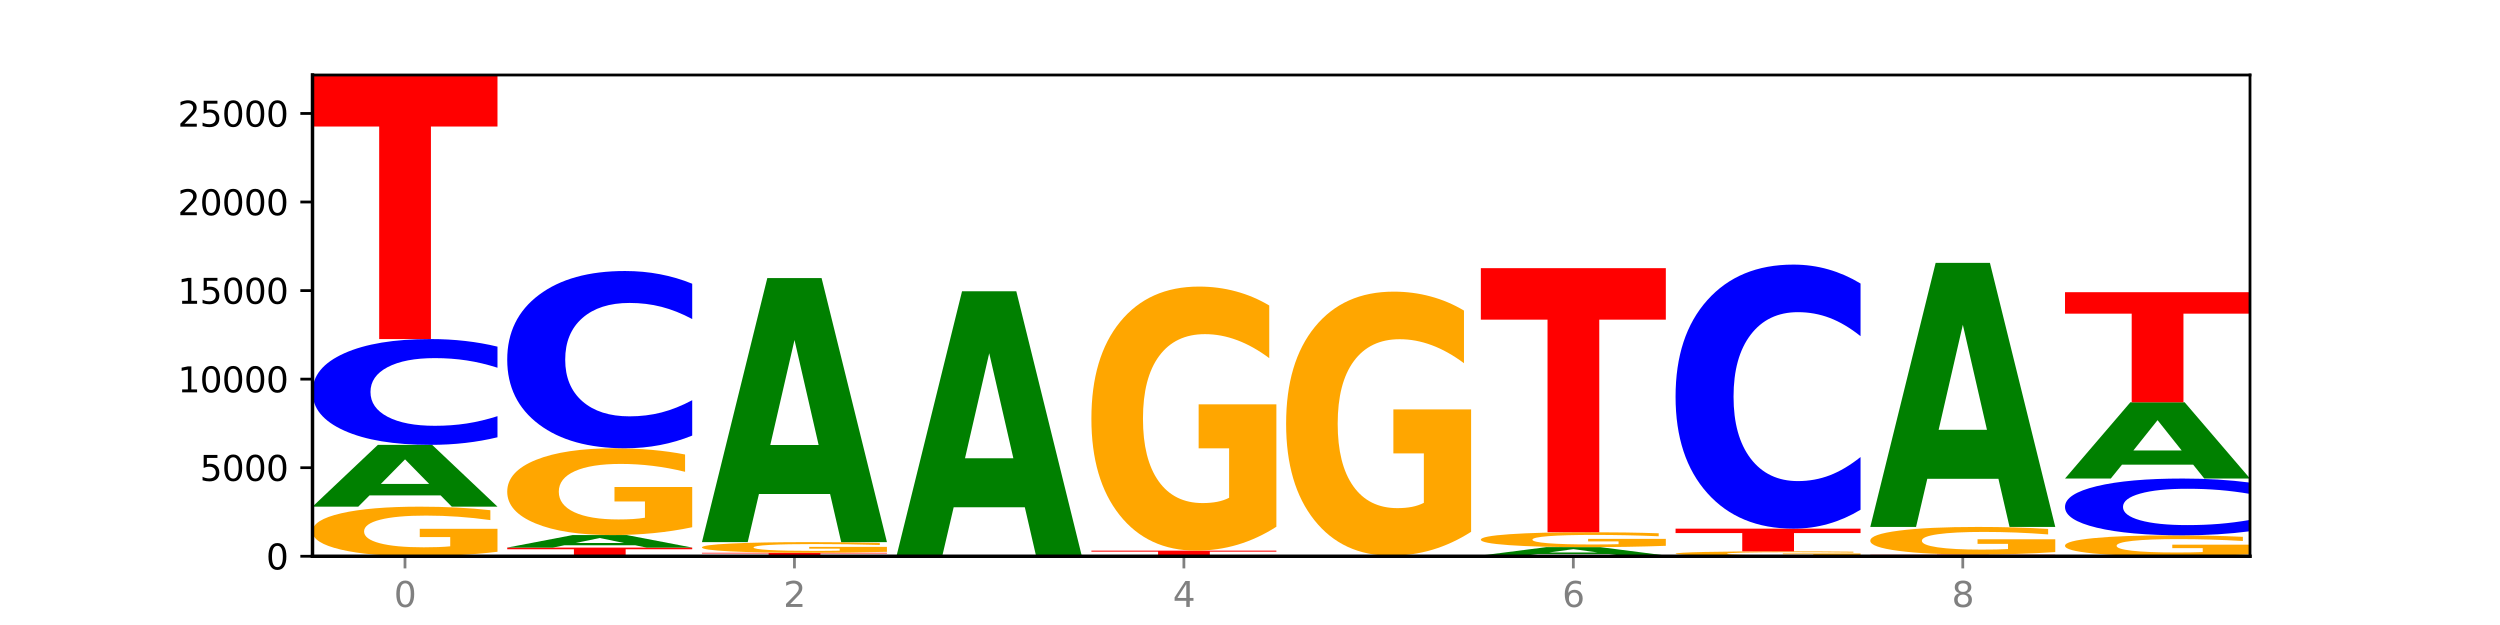
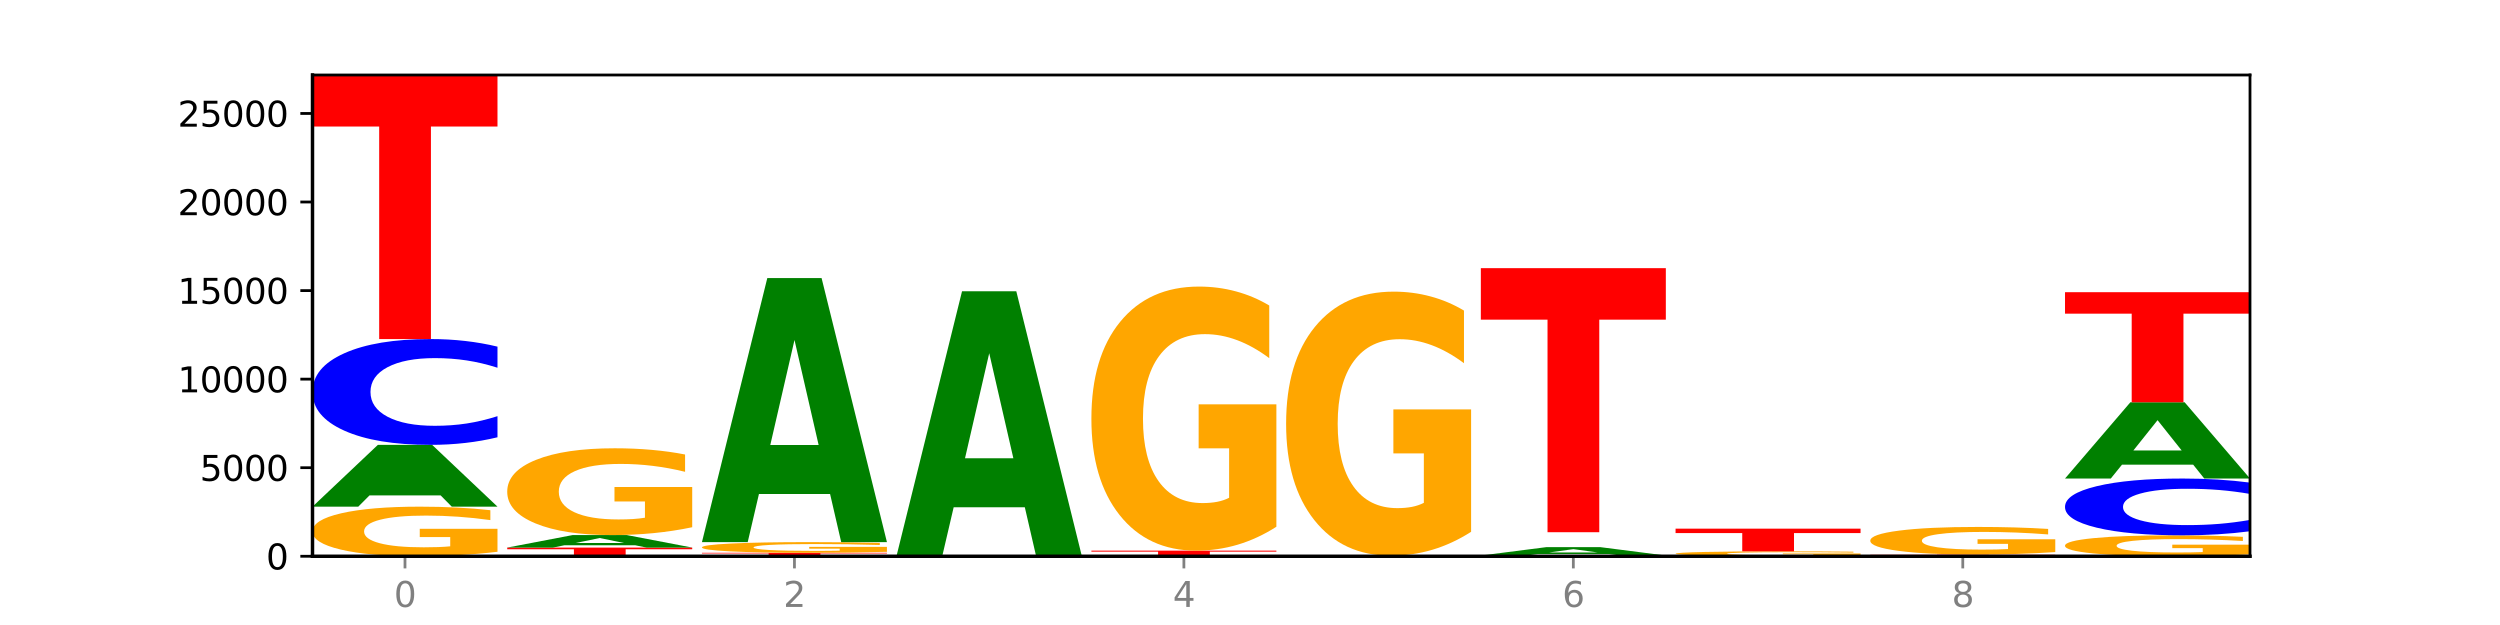
<svg xmlns="http://www.w3.org/2000/svg" xmlns:xlink="http://www.w3.org/1999/xlink" width="720pt" height="180pt" viewBox="0 0 720 180" version="1.1">
  <defs>
    <style type="text/css">*{stroke-linejoin: round; stroke-linecap: butt}</style>
  </defs>
  <g id="figure_1">
    <g id="patch_1">
      <path d="M 0 180  L 720 180  L 720 0  L 0 0  z " style="fill: #ffffff" />
    </g>
    <g id="axes_1">
      <g id="patch_2">
        <path d="M 90 160.2  L 648 160.2  L 648 21.6  L 90 21.6  z " style="fill: #ffffff" />
      </g>
      <g id="line2d_1">
        <path d="M 90 160.2  L 648 160.2  " clip-path="url(#pa0934423c1)" style="fill: none; stroke: #000000; stroke-width: 0.5; stroke-linecap: square" />
      </g>
      <g id="patch_3">
        <path d="M 143.276 158.908  Q 137.903 159.554 132.124 159.878  Q 126.345 160.2 120.184 160.2  Q 106.262 160.2 98.131 158.276  Q 90 156.353 90 153.063  Q 90 149.735 98.274 147.826  Q 106.561 145.918 120.972 145.918  Q 126.525 145.918 131.611 146.177  Q 136.709 146.434 141.223 146.941  L 141.223 149.788  Q 136.566 149.136 131.957 148.815  Q 127.348 148.49 122.716 148.49  Q 114.143 148.49 109.498 149.676  Q 104.853 150.859 104.853 153.063  Q 104.853 155.246 109.331 156.438  Q 113.808 157.627 122.047 157.627  Q 124.292 157.627 126.214 157.559  Q 128.136 157.489 129.665 157.341  L 129.665 154.668  L 120.889 154.668  L 120.889 152.287  L 143.276 152.287  L 143.276 158.908  z " clip-path="url(#pa0934423c1)" style="fill: #ffa600" />
      </g>
      <g id="patch_4">
-         <path d="M 126.905 142.676  L 106.415 142.676  L 103.18 145.918  L 90 145.918  L 108.823 128.121  L 124.454 128.121  L 143.276 145.918  L 130.107 145.918  L 126.905 142.676  z M 109.683 139.373  L 123.604 139.373  L 116.655 132.294  L 109.683 139.373  z " clip-path="url(#pa0934423c1)" style="fill: #008000" />
+         <path d="M 126.905 142.676  L 106.415 142.676  L 103.18 145.918  L 90 145.918  L 108.823 128.121  L 124.454 128.121  L 143.276 145.918  L 130.107 145.918  L 126.905 142.676  z M 109.683 139.373  L 116.655 132.294  L 109.683 139.373  z " clip-path="url(#pa0934423c1)" style="fill: #008000" />
      </g>
      <g id="patch_5">
        <path d="M 143.276 125.937  Q 138.82 127.019 134.001 127.567  Q 129.182 128.121 123.934 128.121  Q 108.282 128.121 99.141 124.017  Q 90 119.913 90 112.894  Q 90 105.85 99.141 101.753  Q 108.282 97.648 123.934 97.648  Q 129.182 97.648 134.001 98.202  Q 138.82 98.75 143.276 99.833  L 143.276 105.907  Q 138.78 104.472 134.417 103.805  Q 130.055 103.137 125.236 103.137  Q 116.591 103.137 111.638 105.737  Q 106.698 108.33 106.698 112.894  Q 106.698 117.439 111.638 120.038  Q 116.591 122.632 125.236 122.632  Q 130.055 122.632 134.417 121.965  Q 138.78 121.291 143.276 119.856  L 143.276 125.937  z " clip-path="url(#pa0934423c1)" style="fill: #0000ff" />
      </g>
      <g id="patch_6">
        <path d="M 90 21.6  L 143.276 21.6  L 143.276 36.432  L 124.109 36.432  L 124.109 97.648  L 109.204 97.648  L 109.204 36.432  L 90 36.432  L 90 21.6  z " clip-path="url(#pa0934423c1)" style="fill: #ff0000" />
      </g>
      <g id="patch_7">
        <path d="M 146.08 157.701  L 199.357 157.701  L 199.357 158.188  L 180.19 158.188  L 180.19 160.2  L 165.285 160.2  L 165.285 158.188  L 146.08 158.188  L 146.08 157.701  z " clip-path="url(#pa0934423c1)" style="fill: #ff0000" />
      </g>
      <g id="patch_8">
        <path d="M 182.985 157.045  L 162.496 157.045  L 159.261 157.701  L 146.08 157.701  L 164.903 154.104  L 180.534 154.104  L 199.357 157.701  L 186.187 157.701  L 182.985 157.045  z M 165.764 156.378  L 179.684 156.378  L 172.735 154.948  L 165.764 156.378  z " clip-path="url(#pa0934423c1)" style="fill: #008000" />
      </g>
      <g id="patch_9">
        <path d="M 199.357 151.843  Q 193.984 152.974 188.205 153.542  Q 182.426 154.104 176.265 154.104  Q 162.343 154.104 154.212 150.738  Q 146.08 147.371 146.08 141.613  Q 146.08 135.788 154.355 132.446  Q 162.641 129.105 177.053 129.105  Q 182.605 129.105 187.691 129.56  Q 192.79 130.009 197.303 130.897  L 197.303 135.881  Q 192.646 134.739 188.038 134.176  Q 183.429 133.608 178.796 133.608  Q 170.223 133.608 165.578 135.684  Q 160.934 137.755 160.934 141.613  Q 160.934 145.434 165.411 147.52  Q 169.889 149.601 178.127 149.601  Q 180.372 149.601 182.294 149.483  Q 184.217 149.359 185.745 149.101  L 185.745 144.422  L 176.969 144.422  L 176.969 140.254  L 199.357 140.254  L 199.357 151.843  z " clip-path="url(#pa0934423c1)" style="fill: #ffa600" />
      </g>
      <g id="patch_10">
-         <path d="M 199.357 125.446  Q 194.9 127.26 190.081 128.177  Q 185.263 129.105 180.014 129.105  Q 164.363 129.105 155.222 122.229  Q 146.08 115.353 146.08 103.594  Q 146.08 91.793 155.222 84.927  Q 164.363 78.051 180.014 78.051  Q 185.263 78.051 190.081 78.979  Q 194.9 79.897 199.357 81.711  L 199.357 91.888  Q 194.86 89.483 190.498 88.365  Q 186.135 87.247 181.316 87.247  Q 172.672 87.247 167.718 91.603  Q 162.779 95.948 162.779 103.594  Q 162.779 111.208 167.718 115.564  Q 172.672 119.909 181.316 119.909  Q 186.135 119.909 190.498 118.791  Q 194.86 117.663 199.357 115.258  L 199.357 125.446  z " clip-path="url(#pa0934423c1)" style="fill: #0000ff" />
-       </g>
+         </g>
      <g id="patch_11">
        <path d="M 202.161 159.205  L 255.437 159.205  L 255.437 159.399  L 236.27 159.399  L 236.27 160.2  L 221.365 160.2  L 221.365 159.399  L 202.161 159.399  L 202.161 159.205  z " clip-path="url(#pa0934423c1)" style="fill: #ff0000" />
      </g>
      <g id="patch_12">
        <path d="M 255.437 158.927  Q 250.064 159.066 244.285 159.136  Q 238.506 159.205 232.345 159.205  Q 218.423 159.205 210.292 158.791  Q 202.161 158.377 202.161 157.668  Q 202.161 156.952 210.435 156.541  Q 218.722 156.13 233.133 156.13  Q 238.685 156.13 243.772 156.185  Q 248.87 156.241 253.384 156.35  L 253.384 156.963  Q 248.727 156.823 244.118 156.753  Q 239.509 156.684 234.876 156.684  Q 226.304 156.684 221.659 156.939  Q 217.014 157.194 217.014 157.668  Q 217.014 158.139 221.492 158.395  Q 225.969 158.651 234.208 158.651  Q 236.453 158.651 238.375 158.637  Q 240.297 158.621 241.826 158.59  L 241.826 158.014  L 233.05 158.014  L 233.05 157.501  L 255.437 157.501  L 255.437 158.927  z " clip-path="url(#pa0934423c1)" style="fill: #ffa600" />
      </g>
      <g id="patch_13">
        <path d="M 239.065 142.276  L 218.576 142.276  L 215.341 156.13  L 202.161 156.13  L 220.983 80.081  L 236.615 80.081  L 255.437 156.13  L 242.268 156.13  L 239.065 142.276  z M 221.844 128.161  L 235.765 128.161  L 228.815 97.912  L 221.844 128.161  z " clip-path="url(#pa0934423c1)" style="fill: #008000" />
      </g>
      <g id="patch_14">
-         <path d="M 258.241 160.174  L 311.518 160.174  L 311.518 160.179  L 292.35 160.179  L 292.35 160.2  L 277.445 160.2  L 277.445 160.179  L 258.241 160.179  L 258.241 160.174  z " clip-path="url(#pa0934423c1)" style="fill: #ff0000" />
-       </g>
+         </g>
      <g id="patch_15">
        <path d="M 311.518 160.17  Q 307.061 160.172 302.242 160.173  Q 297.423 160.174 292.175 160.174  Q 276.524 160.174 267.382 160.166  Q 258.241 160.158 258.241 160.144  Q 258.241 160.13 267.382 160.122  Q 276.524 160.113 292.175 160.113  Q 297.423 160.113 302.242 160.114  Q 307.061 160.115 311.518 160.118  L 311.518 160.13  Q 307.021 160.127 302.658 160.126  Q 298.296 160.124 293.477 160.124  Q 284.832 160.124 279.879 160.13  Q 274.94 160.135 274.94 160.144  Q 274.94 160.153 279.879 160.158  Q 284.832 160.163 293.477 160.163  Q 298.296 160.163 302.658 160.162  Q 307.021 160.161 311.518 160.158  L 311.518 160.17  z " clip-path="url(#pa0934423c1)" style="fill: #0000ff" />
      </g>
      <g id="patch_16">
        <path d="M 311.518 160.098  Q 306.145 160.105 300.366 160.109  Q 294.587 160.113 288.426 160.113  Q 274.504 160.113 266.372 160.09  Q 258.241 160.067 258.241 160.027  Q 258.241 159.986 266.516 159.963  Q 274.802 159.94 289.214 159.94  Q 294.766 159.94 299.852 159.943  Q 304.951 159.946 309.464 159.952  L 309.464 159.987  Q 304.807 159.979 300.198 159.975  Q 295.59 159.971 290.957 159.971  Q 282.384 159.971 277.739 159.985  Q 273.095 160 273.095 160.027  Q 273.095 160.053 277.572 160.068  Q 282.05 160.082 290.288 160.082  Q 292.533 160.082 294.455 160.081  Q 296.378 160.08 297.906 160.079  L 297.906 160.046  L 289.13 160.046  L 289.13 160.017  L 311.518 160.017  L 311.518 160.098  z " clip-path="url(#pa0934423c1)" style="fill: #ffa600" />
      </g>
      <g id="patch_17">
        <path d="M 295.146 146.086  L 274.657 146.086  L 271.421 159.94  L 258.241 159.94  L 277.064 83.891  L 292.695 83.891  L 311.518 159.94  L 298.348 159.94  L 295.146 146.086  z M 277.924 131.972  L 291.845 131.972  L 284.896 101.722  L 277.924 131.972  z " clip-path="url(#pa0934423c1)" style="fill: #008000" />
      </g>
      <g id="patch_18">
        <path d="M 367.598 160.197  Q 363.142 160.199 358.323 160.199  Q 353.504 160.2 348.255 160.2  Q 332.604 160.2 323.463 160.195  Q 314.322 160.19 314.322 160.182  Q 314.322 160.174 323.463 160.169  Q 332.604 160.164 348.255 160.164  Q 353.504 160.164 358.323 160.165  Q 363.142 160.166 367.598 160.167  L 367.598 160.174  Q 363.101 160.172 358.739 160.172  Q 354.376 160.171 349.557 160.171  Q 340.913 160.171 335.96 160.174  Q 331.02 160.177 331.02 160.182  Q 331.02 160.187 335.96 160.191  Q 340.913 160.194 349.557 160.194  Q 354.376 160.194 358.739 160.193  Q 363.101 160.192 367.598 160.19  L 367.598 160.197  z " clip-path="url(#pa0934423c1)" style="fill: #0000ff" />
      </g>
      <g id="patch_19">
        <path d="M 351.226 160.153  L 330.737 160.153  L 327.502 160.164  L 314.322 160.164  L 333.144 160.103  L 348.775 160.103  L 367.598 160.164  L 354.429 160.164  L 351.226 160.153  z M 334.005 160.142  L 347.926 160.142  L 340.976 160.117  L 334.005 160.142  z " clip-path="url(#pa0934423c1)" style="fill: #008000" />
      </g>
      <g id="patch_20">
        <path d="M 314.322 158.583  L 367.598 158.583  L 367.598 158.879  L 348.431 158.879  L 348.431 160.103  L 333.526 160.103  L 333.526 158.879  L 314.322 158.879  L 314.322 158.583  z " clip-path="url(#pa0934423c1)" style="fill: #ff0000" />
      </g>
      <g id="patch_21">
        <path d="M 367.598 151.702  Q 362.225 155.143 356.446 156.871  Q 350.667 158.583 344.506 158.583  Q 330.584 158.583 322.453 148.341  Q 314.322 138.098 314.322 120.582  Q 314.322 102.862 322.596 92.698  Q 330.882 82.535 345.294 82.535  Q 350.846 82.535 355.933 83.917  Q 361.031 85.284 365.544 87.986  L 365.544 103.145  Q 360.888 99.673 356.279 97.961  Q 351.67 96.233 347.037 96.233  Q 338.464 96.233 333.82 102.548  Q 329.175 108.848 329.175 120.582  Q 329.175 132.207 333.653 138.554  Q 338.13 144.885 346.369 144.885  Q 348.613 144.885 350.536 144.523  Q 352.458 144.146 353.986 143.361  L 353.986 129.128  L 345.21 129.128  L 345.21 116.451  L 367.598 116.451  L 367.598 151.702  z " clip-path="url(#pa0934423c1)" style="fill: #ffa600" />
      </g>
      <g id="patch_22">
        <path d="M 370.402 160.129  L 423.678 160.129  L 423.678 160.143  L 404.511 160.143  L 404.511 160.2  L 389.606 160.2  L 389.606 160.143  L 370.402 160.143  L 370.402 160.129  z " clip-path="url(#pa0934423c1)" style="fill: #ff0000" />
      </g>
      <g id="patch_23">
        <path d="M 423.678 160.122  Q 419.222 160.125 414.403 160.127  Q 409.584 160.129 404.336 160.129  Q 388.684 160.129 379.543 160.117  Q 370.402 160.105 370.402 160.085  Q 370.402 160.065 379.543 160.054  Q 388.684 160.042 404.336 160.042  Q 409.584 160.042 414.403 160.043  Q 419.222 160.045 423.678 160.048  L 423.678 160.065  Q 419.182 160.061 414.819 160.059  Q 410.457 160.057 405.638 160.057  Q 396.993 160.057 392.04 160.065  Q 387.1 160.072 387.1 160.085  Q 387.1 160.098 392.04 160.106  Q 396.993 160.113 405.638 160.113  Q 410.457 160.113 414.819 160.111  Q 419.182 160.109 423.678 160.105  L 423.678 160.122  z " clip-path="url(#pa0934423c1)" style="fill: #0000ff" />
      </g>
      <g id="patch_24">
        <path d="M 423.678 153.161  Q 418.305 156.602 412.526 158.33  Q 406.747 160.042 400.586 160.042  Q 386.664 160.042 378.533 149.799  Q 370.402 139.557 370.402 122.041  Q 370.402 104.321 378.676 94.157  Q 386.963 83.993 401.374 83.993  Q 406.927 83.993 412.013 85.376  Q 417.111 86.743 421.625 89.445  L 421.625 104.604  Q 416.968 101.132 412.359 99.42  Q 407.75 97.692 403.118 97.692  Q 394.545 97.692 389.9 104.007  Q 385.255 110.306 385.255 122.041  Q 385.255 133.666 389.733 140.013  Q 394.21 146.343 402.449 146.343  Q 404.694 146.343 406.616 145.982  Q 408.538 145.605 410.067 144.82  L 410.067 130.587  L 401.291 130.587  L 401.291 117.91  L 423.678 117.91  L 423.678 153.161  z " clip-path="url(#pa0934423c1)" style="fill: #ffa600" />
      </g>
      <g id="patch_25">
        <path d="M 479.759 160.185  Q 475.302 160.192 470.483 160.196  Q 465.665 160.2 460.416 160.2  Q 444.765 160.2 435.624 160.172  Q 426.482 160.144 426.482 160.095  Q 426.482 160.047 435.624 160.019  Q 444.765 159.991 460.416 159.991  Q 465.665 159.991 470.483 159.995  Q 475.302 159.998 479.759 160.006  L 479.759 160.048  Q 475.262 160.038 470.9 160.033  Q 466.537 160.029 461.718 160.029  Q 453.074 160.029 448.12 160.046  Q 443.181 160.064 443.181 160.095  Q 443.181 160.127 448.12 160.145  Q 453.074 160.162 461.718 160.162  Q 466.537 160.162 470.9 160.158  Q 475.262 160.153 479.759 160.143  L 479.759 160.185  z " clip-path="url(#pa0934423c1)" style="fill: #0000ff" />
      </g>
      <g id="patch_26">
        <path d="M 463.387 159.552  L 442.898 159.552  L 439.663 159.991  L 426.482 159.991  L 445.305 157.583  L 460.936 157.583  L 479.759 159.991  L 466.589 159.991  L 463.387 159.552  z M 446.166 159.105  L 460.087 159.105  L 453.137 158.148  L 446.166 159.105  z " clip-path="url(#pa0934423c1)" style="fill: #008000" />
      </g>
      <g id="patch_27">
-         <path d="M 479.759 157.194  Q 474.386 157.389 468.607 157.486  Q 462.828 157.583 456.667 157.583  Q 442.745 157.583 434.614 157.003  Q 426.482 156.424 426.482 155.432  Q 426.482 154.429 434.757 153.854  Q 443.043 153.278 457.455 153.278  Q 463.007 153.278 468.093 153.356  Q 473.192 153.434 477.705 153.587  L 477.705 154.445  Q 473.049 154.248 468.44 154.151  Q 463.831 154.054 459.198 154.054  Q 450.625 154.054 445.98 154.411  Q 441.336 154.768 441.336 155.432  Q 441.336 156.09 445.813 156.449  Q 450.291 156.808 458.529 156.808  Q 460.774 156.808 462.697 156.787  Q 464.619 156.766 466.147 156.722  L 466.147 155.916  L 457.371 155.916  L 457.371 155.198  L 479.759 155.198  L 479.759 157.194  z " clip-path="url(#pa0934423c1)" style="fill: #ffa600" />
-       </g>
+         </g>
      <g id="patch_28">
        <path d="M 426.482 77.23  L 479.759 77.23  L 479.759 92.061  L 460.592 92.061  L 460.592 153.278  L 445.687 153.278  L 445.687 92.061  L 426.482 92.061  L 426.482 77.23  z " clip-path="url(#pa0934423c1)" style="fill: #ff0000" />
      </g>
      <g id="patch_29">
        <path d="M 519.467 160.193  L 498.978 160.193  L 495.743 160.2  L 482.563 160.2  L 501.385 160.164  L 517.017 160.164  L 535.839 160.2  L 522.67 160.2  L 519.467 160.193  z M 502.246 160.187  L 516.167 160.187  L 509.217 160.173  L 502.246 160.187  z " clip-path="url(#pa0934423c1)" style="fill: #008000" />
      </g>
      <g id="patch_30">
        <path d="M 535.839 160.039  Q 530.466 160.102 524.687 160.133  Q 518.908 160.164 512.747 160.164  Q 498.825 160.164 490.694 159.978  Q 482.563 159.792 482.563 159.474  Q 482.563 159.151 490.837 158.967  Q 499.124 158.782 513.535 158.782  Q 519.087 158.782 524.174 158.807  Q 529.272 158.832 533.786 158.881  L 533.786 159.157  Q 529.129 159.093 524.52 159.062  Q 519.911 159.031 515.278 159.031  Q 506.706 159.031 502.061 159.146  Q 497.416 159.26 497.416 159.474  Q 497.416 159.685 501.894 159.8  Q 506.371 159.915 514.61 159.915  Q 516.855 159.915 518.777 159.909  Q 520.699 159.902 522.228 159.888  L 522.228 159.629  L 513.452 159.629  L 513.452 159.398  L 535.839 159.398  L 535.839 160.039  z " clip-path="url(#pa0934423c1)" style="fill: #ffa600" />
      </g>
      <g id="patch_31">
        <path d="M 482.563 152.253  L 535.839 152.253  L 535.839 153.526  L 516.672 153.526  L 516.672 158.782  L 501.767 158.782  L 501.767 153.526  L 482.563 153.526  L 482.563 152.253  z " clip-path="url(#pa0934423c1)" style="fill: #ff0000" />
      </g>
      <g id="patch_32">
-         <path d="M 535.839 146.802  Q 531.383 149.504 526.564 150.87  Q 521.745 152.253 516.496 152.253  Q 500.845 152.253 491.704 142.01  Q 482.563 131.768 482.563 114.252  Q 482.563 96.674 491.704 86.447  Q 500.845 76.204 516.496 76.204  Q 521.745 76.204 526.564 77.587  Q 531.383 78.954 535.839 81.656  L 535.839 96.815  Q 531.342 93.233 526.98 91.568  Q 522.617 89.903 517.799 89.903  Q 509.154 89.903 504.201 96.391  Q 499.261 102.863 499.261 114.252  Q 499.261 125.594 504.201 132.082  Q 509.154 138.554 517.799 138.554  Q 522.617 138.554 526.98 136.889  Q 531.342 135.208 535.839 131.627  L 535.839 146.802  z " clip-path="url(#pa0934423c1)" style="fill: #0000ff" />
-       </g>
+         </g>
      <g id="patch_33">
        <path d="M 591.92 160.188  Q 587.463 160.194 582.644 160.197  Q 577.825 160.2 572.577 160.2  Q 556.926 160.2 547.784 160.177  Q 538.643 160.153 538.643 160.113  Q 538.643 160.073 547.784 160.05  Q 556.926 160.027 572.577 160.027  Q 577.825 160.027 582.644 160.03  Q 587.463 160.033 591.92 160.039  L 591.92 160.074  Q 587.423 160.065 583.06 160.062  Q 578.698 160.058 573.879 160.058  Q 565.234 160.058 560.281 160.073  Q 555.342 160.087 555.342 160.113  Q 555.342 160.139 560.281 160.154  Q 565.234 160.169 573.879 160.169  Q 578.698 160.169 583.06 160.165  Q 587.423 160.161 591.92 160.153  L 591.92 160.188  z " clip-path="url(#pa0934423c1)" style="fill: #0000ff" />
      </g>
      <g id="patch_34">
        <path d="M 538.643 159.721  L 591.92 159.721  L 591.92 159.78  L 572.752 159.78  L 572.752 160.027  L 557.847 160.027  L 557.847 159.78  L 538.643 159.78  L 538.643 159.721  z " clip-path="url(#pa0934423c1)" style="fill: #ff0000" />
      </g>
      <g id="patch_35">
        <path d="M 591.92 159  Q 586.547 159.36 580.768 159.541  Q 574.989 159.721 568.828 159.721  Q 554.906 159.721 546.774 158.648  Q 538.643 157.576 538.643 155.742  Q 538.643 153.886 546.918 152.822  Q 555.204 151.758 569.616 151.758  Q 575.168 151.758 580.254 151.903  Q 585.353 152.046 589.866 152.329  L 589.866 153.916  Q 585.209 153.553 580.6 153.373  Q 575.992 153.192 571.359 153.192  Q 562.786 153.192 558.141 153.854  Q 553.497 154.513 553.497 155.742  Q 553.497 156.959 557.974 157.623  Q 562.452 158.286 570.69 158.286  Q 572.935 158.286 574.857 158.248  Q 576.78 158.209 578.308 158.127  L 578.308 156.637  L 569.532 156.637  L 569.532 155.309  L 591.92 155.309  L 591.92 159  z " clip-path="url(#pa0934423c1)" style="fill: #ffa600" />
      </g>
      <g id="patch_36">
-         <path d="M 575.548 137.904  L 555.059 137.904  L 551.823 151.758  L 538.643 151.758  L 557.466 75.71  L 573.097 75.71  L 591.92 151.758  L 578.75 151.758  L 575.548 137.904  z M 558.326 123.79  L 572.247 123.79  L 565.298 93.54  L 558.326 123.79  z " clip-path="url(#pa0934423c1)" style="fill: #008000" />
-       </g>
+         </g>
      <g id="patch_37">
        <path d="M 648 159.655  Q 642.627 159.927 636.848 160.064  Q 631.069 160.2 624.908 160.2  Q 610.986 160.2 602.855 159.389  Q 594.724 158.577 594.724 157.19  Q 594.724 155.786 602.998 154.981  Q 611.284 154.176 625.696 154.176  Q 631.248 154.176 636.335 154.285  Q 641.433 154.394 645.946 154.608  L 645.946 155.809  Q 641.29 155.534 636.681 155.398  Q 632.072 155.261 627.439 155.261  Q 618.866 155.261 614.222 155.761  Q 609.577 156.26 609.577 157.19  Q 609.577 158.111 614.055 158.613  Q 618.532 159.115 626.771 159.115  Q 629.015 159.115 630.938 159.086  Q 632.86 159.056 634.388 158.994  L 634.388 157.867  L 625.612 157.867  L 625.612 156.863  L 648 156.863  L 648 159.655  z " clip-path="url(#pa0934423c1)" style="fill: #ffa600" />
      </g>
      <g id="patch_38">
        <path d="M 648 153.003  Q 643.544 153.585 638.725 153.879  Q 633.906 154.176 628.657 154.176  Q 613.006 154.176 603.865 151.973  Q 594.724 149.77 594.724 146.002  Q 594.724 142.221 603.865 140.021  Q 613.006 137.818 628.657 137.818  Q 633.906 137.818 638.725 138.115  Q 643.544 138.409 648 138.99  L 648 142.251  Q 643.503 141.481 639.141 141.122  Q 634.778 140.764 629.959 140.764  Q 621.315 140.764 616.362 142.16  Q 611.422 143.552 611.422 146.002  Q 611.422 148.442 616.362 149.837  Q 621.315 151.229 629.959 151.229  Q 634.778 151.229 639.141 150.871  Q 643.503 150.51 648 149.739  L 648 153.003  z " clip-path="url(#pa0934423c1)" style="fill: #0000ff" />
      </g>
      <g id="patch_39">
        <path d="M 631.628 133.817  L 611.139 133.817  L 607.904 137.818  L 594.724 137.818  L 613.546 115.858  L 629.177 115.858  L 648 137.818  L 634.831 137.818  L 631.628 133.817  z M 614.407 129.742  L 628.328 129.742  L 621.378 121.007  L 614.407 129.742  z " clip-path="url(#pa0934423c1)" style="fill: #008000" />
      </g>
      <g id="patch_40">
        <path d="M 594.724 84.152  L 648 84.152  L 648 90.335  L 628.833 90.335  L 628.833 115.858  L 613.928 115.858  L 613.928 90.335  L 594.724 90.335  L 594.724 84.152  z " clip-path="url(#pa0934423c1)" style="fill: #ff0000" />
      </g>
      <g id="matplotlib.axis_1">
        <g id="xtick_1">
          <g id="line2d_2">
            <defs>
              <path id="m1e76906b3f" d="M 0 0  L 0 3.5  " style="stroke: #808080; stroke-width: 0.8" />
            </defs>
            <g>
              <use xlink:href="#m1e76906b3f" x="116.638" y="160.2" style="fill: #808080; stroke: #808080; stroke-width: 0.8" />
            </g>
          </g>
          <g id="text_1">
            <g style="fill: #808080" transform="translate(113.457 174.798) scale(0.1 -0.1)">
              <defs>
                <path id="DejaVuSans-30" d="M 2034 4250  Q 1547 4250 1301 3770  Q 1056 3291 1056 2328  Q 1056 1369 1301 889  Q 1547 409 2034 409  Q 2525 409 2770 889  Q 3016 1369 3016 2328  Q 3016 3291 2770 3770  Q 2525 4250 2034 4250  z M 2034 4750  Q 2819 4750 3233 4129  Q 3647 3509 3647 2328  Q 3647 1150 3233 529  Q 2819 -91 2034 -91  Q 1250 -91 836 529  Q 422 1150 422 2328  Q 422 3509 836 4129  Q 1250 4750 2034 4750  z " transform="scale(0.016)" />
              </defs>
              <use xlink:href="#DejaVuSans-30" />
            </g>
          </g>
        </g>
        <g id="xtick_2">
          <g id="line2d_3">
            <g>
              <use xlink:href="#m1e76906b3f" x="228.799" y="160.2" style="fill: #808080; stroke: #808080; stroke-width: 0.8" />
            </g>
          </g>
          <g id="text_2">
            <g style="fill: #808080" transform="translate(225.618 174.798) scale(0.1 -0.1)">
              <defs>
                <path id="DejaVuSans-32" d="M 1228 531  L 3431 531  L 3431 0  L 469 0  L 469 531  Q 828 903 1448 1529  Q 2069 2156 2228 2338  Q 2531 2678 2651 2914  Q 2772 3150 2772 3378  Q 2772 3750 2511 3984  Q 2250 4219 1831 4219  Q 1534 4219 1204 4116  Q 875 4013 500 3803  L 500 4441  Q 881 4594 1212 4672  Q 1544 4750 1819 4750  Q 2544 4750 2975 4387  Q 3406 4025 3406 3419  Q 3406 3131 3298 2873  Q 3191 2616 2906 2266  Q 2828 2175 2409 1742  Q 1991 1309 1228 531  z " transform="scale(0.016)" />
              </defs>
              <use xlink:href="#DejaVuSans-32" />
            </g>
          </g>
        </g>
        <g id="xtick_3">
          <g id="line2d_4">
            <g>
              <use xlink:href="#m1e76906b3f" x="340.96" y="160.2" style="fill: #808080; stroke: #808080; stroke-width: 0.8" />
            </g>
          </g>
          <g id="text_3">
            <g style="fill: #808080" transform="translate(337.779 174.798) scale(0.1 -0.1)">
              <defs>
                <path id="DejaVuSans-34" d="M 2419 4116  L 825 1625  L 2419 1625  L 2419 4116  z M 2253 4666  L 3047 4666  L 3047 1625  L 3713 1625  L 3713 1100  L 3047 1100  L 3047 0  L 2419 0  L 2419 1100  L 313 1100  L 313 1709  L 2253 4666  z " transform="scale(0.016)" />
              </defs>
              <use xlink:href="#DejaVuSans-34" />
            </g>
          </g>
        </g>
        <g id="xtick_4">
          <g id="line2d_5">
            <g>
              <use xlink:href="#m1e76906b3f" x="453.121" y="160.2" style="fill: #808080; stroke: #808080; stroke-width: 0.8" />
            </g>
          </g>
          <g id="text_4">
            <g style="fill: #808080" transform="translate(449.939 174.798) scale(0.1 -0.1)">
              <defs>
                <path id="DejaVuSans-36" d="M 2113 2584  Q 1688 2584 1439 2293  Q 1191 2003 1191 1497  Q 1191 994 1439 701  Q 1688 409 2113 409  Q 2538 409 2786 701  Q 3034 994 3034 1497  Q 3034 2003 2786 2293  Q 2538 2584 2113 2584  z M 3366 4563  L 3366 3988  Q 3128 4100 2886 4159  Q 2644 4219 2406 4219  Q 1781 4219 1451 3797  Q 1122 3375 1075 2522  Q 1259 2794 1537 2939  Q 1816 3084 2150 3084  Q 2853 3084 3261 2657  Q 3669 2231 3669 1497  Q 3669 778 3244 343  Q 2819 -91 2113 -91  Q 1303 -91 875 529  Q 447 1150 447 2328  Q 447 3434 972 4092  Q 1497 4750 2381 4750  Q 2619 4750 2861 4703  Q 3103 4656 3366 4563  z " transform="scale(0.016)" />
              </defs>
              <use xlink:href="#DejaVuSans-36" />
            </g>
          </g>
        </g>
        <g id="xtick_5">
          <g id="line2d_6">
            <g>
              <use xlink:href="#m1e76906b3f" x="565.281" y="160.2" style="fill: #808080; stroke: #808080; stroke-width: 0.8" />
            </g>
          </g>
          <g id="text_5">
            <g style="fill: #808080" transform="translate(562.1 174.798) scale(0.1 -0.1)">
              <defs>
                <path id="DejaVuSans-38" d="M 2034 2216  Q 1584 2216 1326 1975  Q 1069 1734 1069 1313  Q 1069 891 1326 650  Q 1584 409 2034 409  Q 2484 409 2743 651  Q 3003 894 3003 1313  Q 3003 1734 2745 1975  Q 2488 2216 2034 2216  z M 1403 2484  Q 997 2584 770 2862  Q 544 3141 544 3541  Q 544 4100 942 4425  Q 1341 4750 2034 4750  Q 2731 4750 3128 4425  Q 3525 4100 3525 3541  Q 3525 3141 3298 2862  Q 3072 2584 2669 2484  Q 3125 2378 3379 2068  Q 3634 1759 3634 1313  Q 3634 634 3220 271  Q 2806 -91 2034 -91  Q 1263 -91 848 271  Q 434 634 434 1313  Q 434 1759 690 2068  Q 947 2378 1403 2484  z M 1172 3481  Q 1172 3119 1398 2916  Q 1625 2713 2034 2713  Q 2441 2713 2670 2916  Q 2900 3119 2900 3481  Q 2900 3844 2670 4047  Q 2441 4250 2034 4250  Q 1625 4250 1398 4047  Q 1172 3844 1172 3481  z " transform="scale(0.016)" />
              </defs>
              <use xlink:href="#DejaVuSans-38" />
            </g>
          </g>
        </g>
      </g>
      <g id="matplotlib.axis_2">
        <g id="ytick_1">
          <g id="line2d_7">
            <defs>
              <path id="mc8c1f577de" d="M 0 0  L -3.5 0  " style="stroke: #000000; stroke-width: 0.8" />
            </defs>
            <g>
              <use xlink:href="#mc8c1f577de" x="90" y="160.2" style="stroke: #000000; stroke-width: 0.8" />
            </g>
          </g>
          <g id="text_6">
            <g transform="translate(76.638 163.999) scale(0.1 -0.1)">
              <use xlink:href="#DejaVuSans-30" />
            </g>
          </g>
        </g>
        <g id="ytick_2">
          <g id="line2d_8">
            <g>
              <use xlink:href="#mc8c1f577de" x="90" y="134.696" style="stroke: #000000; stroke-width: 0.8" />
            </g>
          </g>
          <g id="text_7">
            <g transform="translate(57.55 138.495) scale(0.1 -0.1)">
              <defs>
                <path id="DejaVuSans-35" d="M 691 4666  L 3169 4666  L 3169 4134  L 1269 4134  L 1269 2991  Q 1406 3038 1543 3061  Q 1681 3084 1819 3084  Q 2600 3084 3056 2656  Q 3513 2228 3513 1497  Q 3513 744 3044 326  Q 2575 -91 1722 -91  Q 1428 -91 1123 -41  Q 819 9 494 109  L 494 744  Q 775 591 1075 516  Q 1375 441 1709 441  Q 2250 441 2565 725  Q 2881 1009 2881 1497  Q 2881 1984 2565 2268  Q 2250 2553 1709 2553  Q 1456 2553 1204 2497  Q 953 2441 691 2322  L 691 4666  z " transform="scale(0.016)" />
              </defs>
              <use xlink:href="#DejaVuSans-35" />
              <use xlink:href="#DejaVuSans-30" x="63.623" />
              <use xlink:href="#DejaVuSans-30" x="127.246" />
              <use xlink:href="#DejaVuSans-30" x="190.869" />
            </g>
          </g>
        </g>
        <g id="ytick_3">
          <g id="line2d_9">
            <g>
              <use xlink:href="#mc8c1f577de" x="90" y="109.192" style="stroke: #000000; stroke-width: 0.8" />
            </g>
          </g>
          <g id="text_8">
            <g transform="translate(51.188 112.991) scale(0.1 -0.1)">
              <defs>
                <path id="DejaVuSans-31" d="M 794 531  L 1825 531  L 1825 4091  L 703 3866  L 703 4441  L 1819 4666  L 2450 4666  L 2450 531  L 3481 531  L 3481 0  L 794 0  L 794 531  z " transform="scale(0.016)" />
              </defs>
              <use xlink:href="#DejaVuSans-31" />
              <use xlink:href="#DejaVuSans-30" x="63.623" />
              <use xlink:href="#DejaVuSans-30" x="127.246" />
              <use xlink:href="#DejaVuSans-30" x="190.869" />
              <use xlink:href="#DejaVuSans-30" x="254.492" />
            </g>
          </g>
        </g>
        <g id="ytick_4">
          <g id="line2d_10">
            <g>
              <use xlink:href="#mc8c1f577de" x="90" y="83.687" style="stroke: #000000; stroke-width: 0.8" />
            </g>
          </g>
          <g id="text_9">
            <g transform="translate(51.188 87.487) scale(0.1 -0.1)">
              <use xlink:href="#DejaVuSans-31" />
              <use xlink:href="#DejaVuSans-35" x="63.623" />
              <use xlink:href="#DejaVuSans-30" x="127.246" />
              <use xlink:href="#DejaVuSans-30" x="190.869" />
              <use xlink:href="#DejaVuSans-30" x="254.492" />
            </g>
          </g>
        </g>
        <g id="ytick_5">
          <g id="line2d_11">
            <g>
              <use xlink:href="#mc8c1f577de" x="90" y="58.183" style="stroke: #000000; stroke-width: 0.8" />
            </g>
          </g>
          <g id="text_10">
            <g transform="translate(51.188 61.982) scale(0.1 -0.1)">
              <use xlink:href="#DejaVuSans-32" />
              <use xlink:href="#DejaVuSans-30" x="63.623" />
              <use xlink:href="#DejaVuSans-30" x="127.246" />
              <use xlink:href="#DejaVuSans-30" x="190.869" />
              <use xlink:href="#DejaVuSans-30" x="254.492" />
            </g>
          </g>
        </g>
        <g id="ytick_6">
          <g id="line2d_12">
            <g>
              <use xlink:href="#mc8c1f577de" x="90" y="32.679" style="stroke: #000000; stroke-width: 0.8" />
            </g>
          </g>
          <g id="text_11">
            <g transform="translate(51.188 36.478) scale(0.1 -0.1)">
              <use xlink:href="#DejaVuSans-32" />
              <use xlink:href="#DejaVuSans-35" x="63.623" />
              <use xlink:href="#DejaVuSans-30" x="127.246" />
              <use xlink:href="#DejaVuSans-30" x="190.869" />
              <use xlink:href="#DejaVuSans-30" x="254.492" />
            </g>
          </g>
        </g>
      </g>
      <g id="patch_41">
        <path d="M 90 160.2  L 90 21.6  " style="fill: none; stroke: #000000; stroke-linejoin: miter; stroke-linecap: square" />
      </g>
      <g id="patch_42">
        <path d="M 648 160.2  L 648 21.6  " style="fill: none; stroke: #000000; stroke-width: 0.8; stroke-linejoin: miter; stroke-linecap: square" />
      </g>
      <g id="patch_43">
        <path d="M 90 160.2  L 648 160.2  " style="fill: none; stroke: #000000; stroke-linejoin: miter; stroke-linecap: square" />
      </g>
      <g id="patch_44">
        <path d="M 90 21.6  L 648 21.6  " style="fill: none; stroke: #000000; stroke-width: 0.8; stroke-linejoin: miter; stroke-linecap: square" />
      </g>
    </g>
  </g>
  <defs>
    <clipPath id="pa0934423c1">
      <rect x="90" y="21.6" width="558" height="138.6" />
    </clipPath>
  </defs>
</svg>